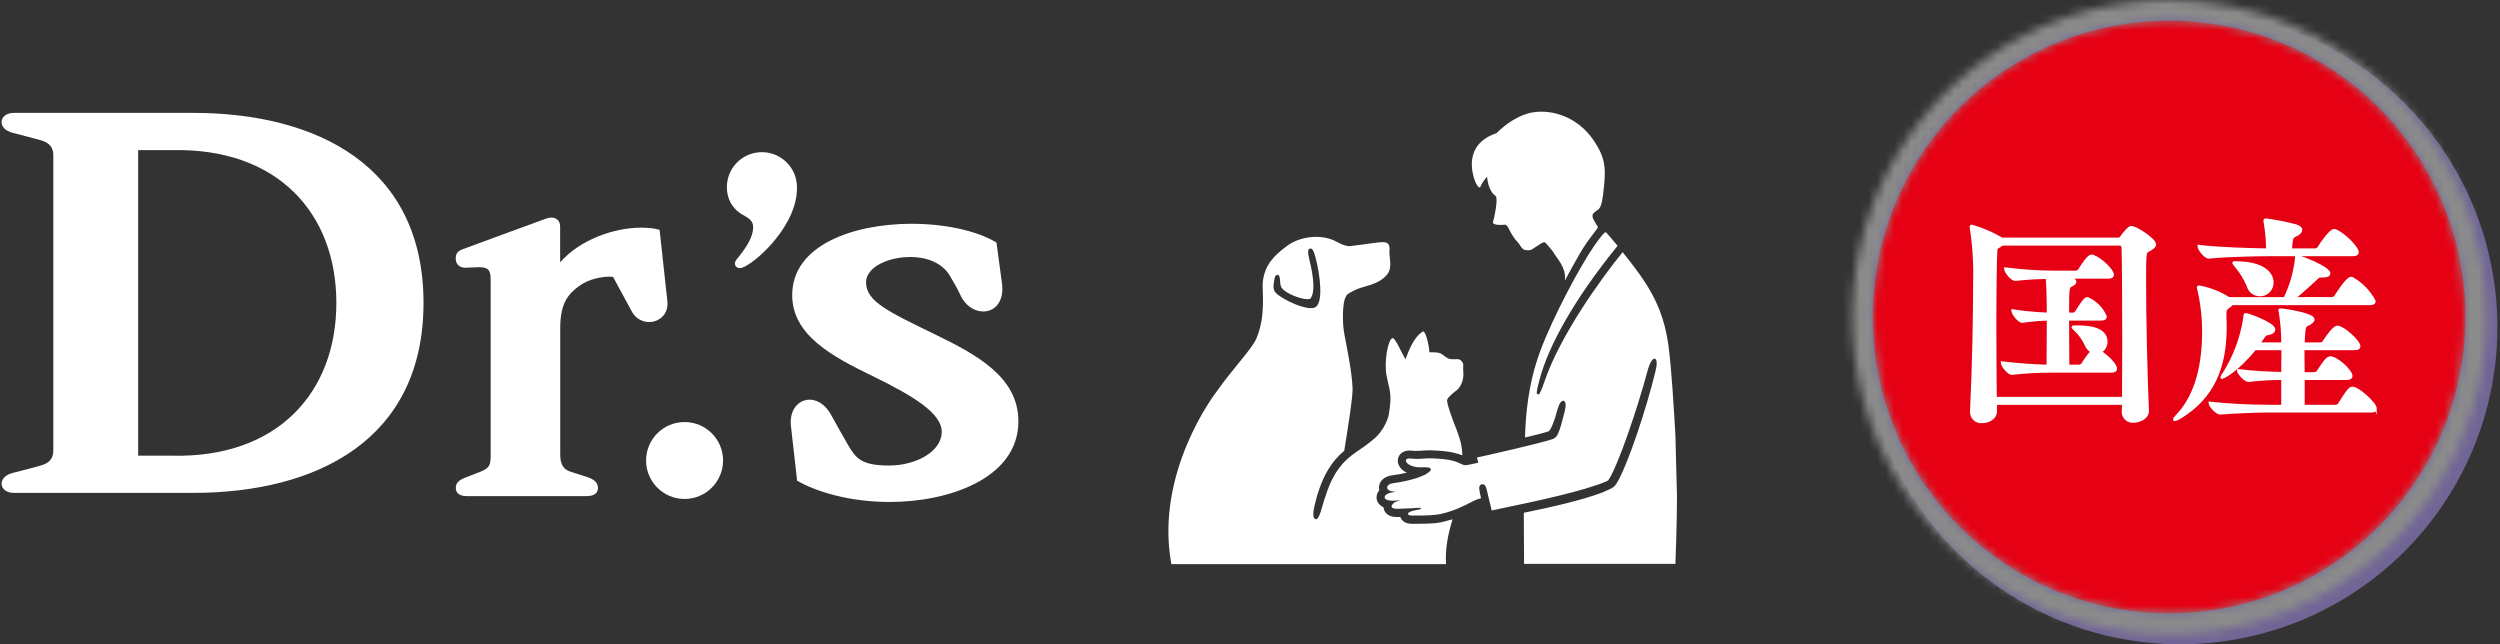
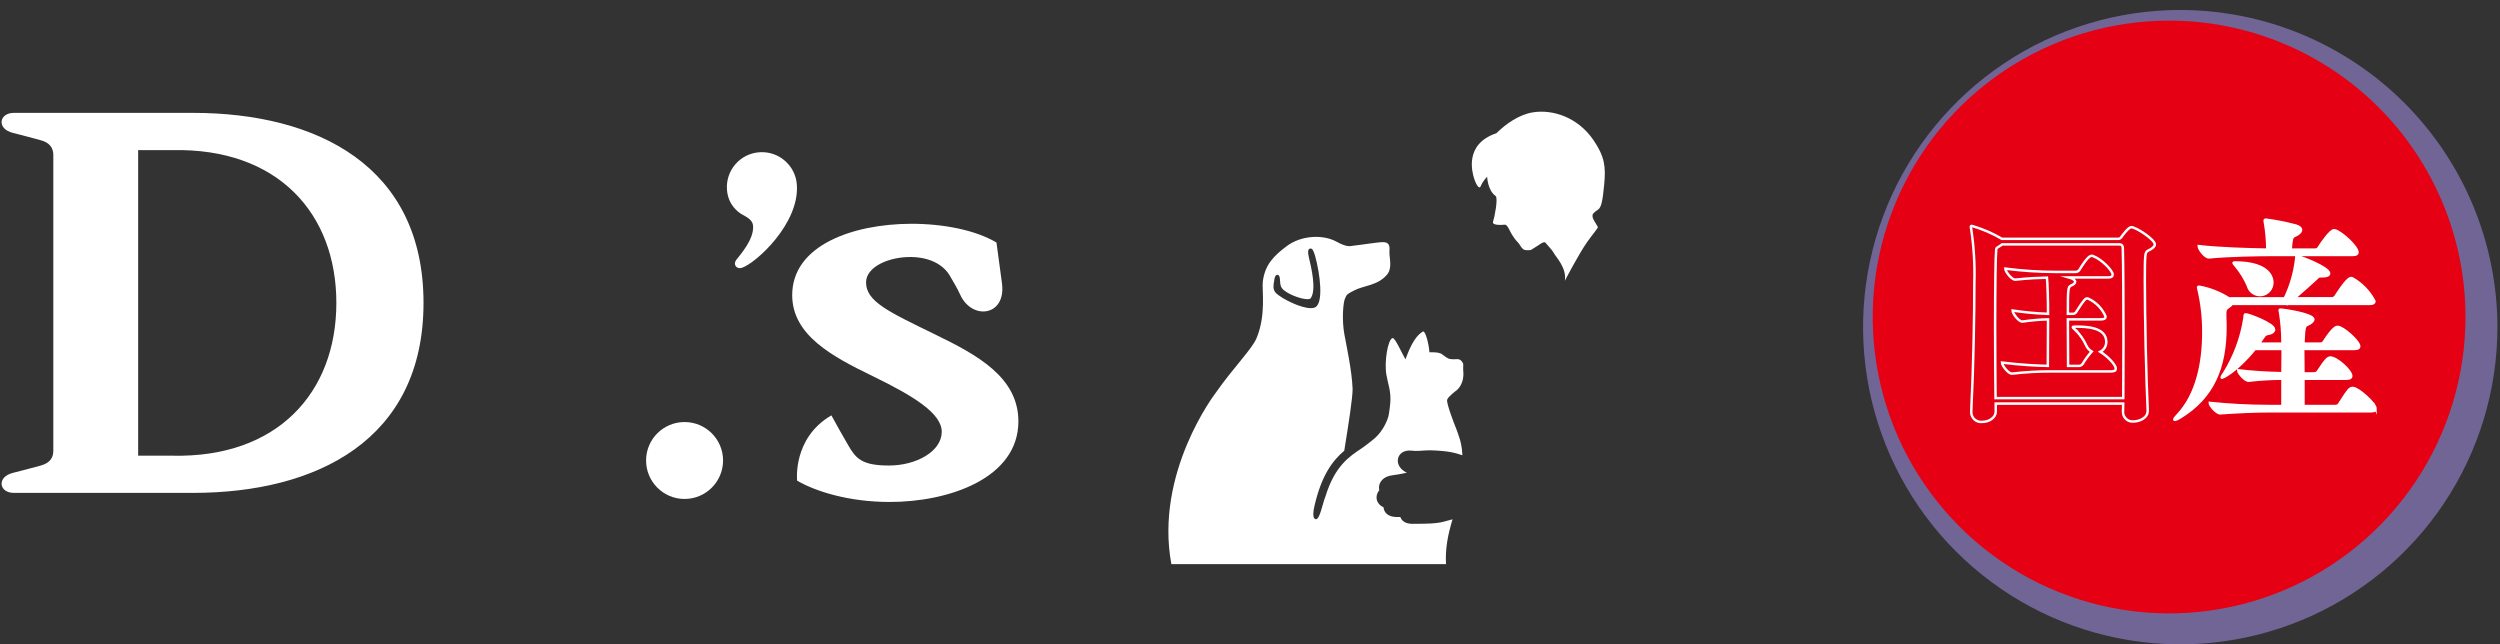
<svg xmlns="http://www.w3.org/2000/svg" width="291" height="75" viewBox="0 0 291 75" fill="none">
  <rect x="0" y="0" width="291" height="75" fill="#333333" stroke="none" />
  <path fill-rule="evenodd" clip-rule="evenodd" d="M6.207 52.455C6.207 53.241 5.857 53.909 4.665 54.211C3.807 54.433 2.671 54.759 1.519 55.037C-0.419 55.513 -0.125 57.372 1.615 57.372C3.355 57.372 15.382 57.372 22.461 57.372C36.84 57.372 49.297 51.223 49.297 35.255C49.297 19.287 36.84 13.138 22.461 13.138C15.382 13.138 3.355 13.138 1.615 13.138C-0.125 13.138 -0.419 15.005 1.519 15.474C2.671 15.752 3.807 16.078 4.665 16.3C5.849 16.602 6.207 17.269 6.207 18.056V52.455ZM16.081 17.476H20.038C32.312 17.198 39.152 24.824 39.152 35.255C39.152 45.686 32.312 53.321 20.038 53.043H16.081V17.476Z" fill="white" />
-   <path fill-rule="evenodd" clip-rule="evenodd" d="M100.808 32.872C100.808 31.053 103.493 29.861 106.131 29.917C108.467 29.972 109.913 30.973 110.564 32.101C110.898 32.673 111.43 33.555 111.764 34.294C113.138 37.329 117.158 36.812 116.626 32.951C116.522 32.205 115.99 28.232 115.99 28.232C113.638 26.818 109.881 26.04 106.044 26.048C99.259 26.072 92.212 28.558 92.212 34.35C92.212 39.037 96.923 41.515 101.563 43.772C106.425 46.131 109.642 48.149 109.619 50.286C109.595 52.542 106.671 54.187 103.47 54.187C100.268 54.187 99.593 53.337 98.687 51.748C98.179 50.858 97.368 49.46 96.772 48.348C95.096 45.249 91.696 46.385 92.069 49.619C92.228 51.001 92.784 55.95 92.784 55.95C94.969 57.221 98.838 58.421 103.509 58.429C110.469 58.445 118.54 55.656 118.54 49.047C118.54 43.891 113.71 41.301 108.904 38.957C103.43 36.288 100.808 35.104 100.808 32.864" fill="white" />
-   <path d="M68.356 57.738C69.19 57.738 69.603 57.364 69.603 56.792C69.603 56.157 69.094 55.768 68.356 55.529C67.609 55.291 66.894 55.069 66.393 54.902C65.646 54.648 65.21 54.147 65.21 52.892V38.211C65.21 35.255 66.155 34.222 67.402 33.293C68.522 32.459 70.278 32.109 71.358 32.228L73.511 36.201C74.663 38.409 77.952 37.607 77.682 35.065C77.611 34.389 76.776 26.747 76.776 26.747C76.093 26.556 75.323 26.5 74.624 26.5C71.501 26.5 67.521 27.875 65.201 30.536V26.373C65.201 25.515 64.487 25.11 63.589 25.436C62.54 25.817 54.556 28.741 53.817 29.027C53.229 29.249 53.047 29.575 53.047 30.099C53.047 30.727 53.452 31.164 54.183 31.164L55.732 31.1C56.82 31.1 57.114 31.418 57.114 32.554V52.9C57.114 54.155 57.003 54.465 55.922 54.91L54.302 55.537C53.468 55.855 53.055 56.165 53.055 56.8C53.055 57.364 53.468 57.746 54.302 57.746H68.347L68.356 57.738Z" fill="white" />
+   <path fill-rule="evenodd" clip-rule="evenodd" d="M100.808 32.872C100.808 31.053 103.493 29.861 106.131 29.917C108.467 29.972 109.913 30.973 110.564 32.101C110.898 32.673 111.43 33.555 111.764 34.294C113.138 37.329 117.158 36.812 116.626 32.951C116.522 32.205 115.99 28.232 115.99 28.232C113.638 26.818 109.881 26.04 106.044 26.048C99.259 26.072 92.212 28.558 92.212 34.35C92.212 39.037 96.923 41.515 101.563 43.772C106.425 46.131 109.642 48.149 109.619 50.286C109.595 52.542 106.671 54.187 103.47 54.187C100.268 54.187 99.593 53.337 98.687 51.748C98.179 50.858 97.368 49.46 96.772 48.348C92.228 51.001 92.784 55.95 92.784 55.95C94.969 57.221 98.838 58.421 103.509 58.429C110.469 58.445 118.54 55.656 118.54 49.047C118.54 43.891 113.71 41.301 108.904 38.957C103.43 36.288 100.808 35.104 100.808 32.864" fill="white" />
  <path fill-rule="evenodd" clip-rule="evenodd" d="M84.165 53.599C84.165 56.069 82.155 58.079 79.684 58.079C77.213 58.079 75.204 56.077 75.204 53.599C75.204 51.12 77.213 49.126 79.684 49.126C82.155 49.126 84.165 51.128 84.165 53.599Z" fill="white" />
  <path fill-rule="evenodd" clip-rule="evenodd" d="M92.753 21.495C92.594 19.247 90.639 17.563 88.391 17.722C86.143 17.881 84.459 19.827 84.618 22.076C84.745 23.887 85.968 24.753 86.461 25.007C87.12 25.357 87.613 25.69 87.66 26.286C87.772 27.907 86.135 29.662 85.674 30.29C85.325 30.775 85.722 31.378 86.358 31.172C88.01 30.616 93.079 26.008 92.753 21.503" fill="white" />
  <g style="mix-blend-mode:multiply">
    <path d="M253.781 1.162C246.479 1.162 239.341 3.327 233.269 7.383C227.198 11.44 222.466 17.206 219.671 23.952C216.877 30.698 216.146 38.121 217.57 45.283C218.995 52.445 222.511 59.023 227.674 64.186C232.837 69.35 239.415 72.866 246.577 74.29C253.739 75.715 261.162 74.984 267.908 72.19C274.654 69.395 280.42 64.663 284.477 58.592C288.534 52.521 290.699 45.383 290.699 38.081C290.688 28.293 286.795 18.909 279.874 11.988C272.953 5.066 263.569 1.173 253.781 1.162Z" fill="#716596" />
  </g>
  <path d="M286.984 36.9C286.984 43.723 284.96 50.394 281.17 56.067C277.379 61.741 271.991 66.163 265.686 68.774C259.382 71.385 252.446 72.068 245.753 70.737C239.061 69.406 232.914 66.12 228.089 61.295C223.264 56.47 219.978 50.323 218.647 43.631C217.316 36.938 217.999 30.002 220.61 23.697C223.221 17.393 227.643 12.005 233.317 8.214C238.99 4.423 245.66 2.4 252.484 2.4C261.634 2.4 270.409 6.035 276.879 12.505C283.349 18.975 286.984 27.75 286.984 36.9Z" fill="#E60013" />
  <mask id="mask0_39_448" style="mask-type:luminance" maskUnits="userSpaceOnUse" x="215" y="0" width="75" height="74">
    <path d="M217.988 36.9C217.988 30.076 220.011 23.406 223.802 17.733C227.593 12.059 232.981 7.637 239.285 5.026C245.589 2.415 252.526 1.732 259.218 3.063C265.911 4.394 272.058 7.68 276.883 12.505C281.708 17.33 284.994 23.477 286.325 30.169C287.656 36.862 286.973 43.798 284.362 50.103C281.75 56.407 277.328 61.795 271.655 65.586C265.981 69.377 259.311 71.4 252.488 71.4C243.338 71.4 234.563 67.765 228.093 61.295C221.623 54.825 217.988 46.05 217.988 36.9ZM252.486 0C245.188 0 238.053 2.164 231.985 6.219C225.917 10.273 221.188 16.036 218.395 22.779C215.602 29.522 214.871 36.941 216.295 44.099C217.719 51.257 221.233 57.832 226.394 62.992C231.554 68.153 238.129 71.667 245.287 73.091C252.445 74.515 259.864 73.784 266.607 70.991C273.349 68.198 279.112 63.469 283.167 57.401C287.222 51.332 289.386 44.198 289.386 36.9C289.373 27.117 285.482 17.739 278.564 10.822C271.647 3.904 262.269 0.012 252.486 0Z" fill="white" />
  </mask>
  <g mask="url(#mask0_39_448)">
-     <path d="M252.485 -36.904L178.676 36.905L252.485 110.714L326.294 36.905L252.485 -36.904Z" fill="url(#paint0_linear_39_448)" />
-   </g>
-   <path d="M233.026 27.802H246.583C246.814 27.802 246.943 27.571 246.994 27.494C247.045 27.417 247.764 26.442 248.072 26.442C248.637 26.442 250.819 27.879 250.819 28.442C250.819 28.698 250.563 28.929 250.019 29.186C249.685 29.366 249.659 29.545 249.659 32.755C249.659 36.914 249.813 44 249.993 47.749V47.801C249.993 48.751 248.863 49.059 248.376 49.059C248.221 49.079 248.063 49.066 247.914 49.022C247.764 48.977 247.625 48.902 247.507 48.8C247.388 48.698 247.292 48.573 247.225 48.432C247.158 48.291 247.121 48.137 247.117 47.981V47.956C247.117 47.75 247.143 47.417 247.143 46.98H232.303V47.904C232.303 48.649 231.482 49.11 230.737 49.11C230.577 49.129 230.414 49.114 230.26 49.067C230.106 49.019 229.964 48.939 229.842 48.833C229.721 48.726 229.624 48.595 229.557 48.448C229.49 48.302 229.454 48.142 229.453 47.981V47.904C229.735 42.076 229.813 36.274 229.813 32.91C229.881 30.78 229.752 28.648 229.428 26.542C229.424 26.49 229.415 26.439 229.402 26.388C229.402 26.311 229.428 26.288 229.502 26.288C230.732 26.646 231.914 27.155 233.019 27.803M232.583 28.753C232.429 28.853 232.378 28.853 232.352 29.035C232.275 29.677 232.224 33.682 232.224 37.841C232.224 41.024 232.25 44.336 232.275 46.341H247.148C247.148 44.775 247.174 42.413 247.174 39.897C247.174 35.558 247.148 30.757 247.097 28.934C247.097 28.498 246.892 28.447 246.635 28.447H233.048C232.902 28.561 232.747 28.664 232.586 28.755M241.546 38.383C241.366 38.229 241.264 38.152 241.264 38.101C241.264 38.024 241.392 38.024 241.623 38.024C242.723 38.024 245.166 38.05 245.166 39.796C245.169 40.034 245.106 40.268 244.983 40.472C244.861 40.676 244.684 40.842 244.472 40.951C245.243 41.413 246.272 42.44 246.272 42.903C246.272 43.083 246.172 43.237 245.733 43.237H238.904C237.333 43.225 235.764 43.311 234.204 43.493H234.178C233.741 43.493 233.022 42.517 233.022 42.209C235.179 42.465 236.976 42.569 238.362 42.594C238.362 41.694 238.388 39.333 238.388 37.177C237.4 37.202 236.414 37.287 235.436 37.433H235.384C234.948 37.433 234.255 36.457 234.255 36.149C235.624 36.357 237.004 36.486 238.388 36.534C238.388 34.762 238.337 33.068 238.26 32.323C237.233 32.349 236.309 32.374 234.589 32.554H234.563C234.126 32.554 233.407 31.578 233.407 31.27C235.33 31.52 237.267 31.648 239.207 31.655H241.62C241.702 31.651 241.781 31.628 241.853 31.588C241.924 31.548 241.985 31.492 242.031 31.424C243.007 29.832 243.315 29.781 243.469 29.781C243.522 29.777 243.574 29.786 243.623 29.807C244.65 30.192 245.908 31.501 245.908 31.963C245.908 32.143 245.808 32.297 245.369 32.297H240.85C241.312 32.426 241.543 32.631 241.543 32.811C241.543 32.965 241.389 33.093 241.106 33.222C240.721 33.402 240.695 33.504 240.695 36.534H241.311C241.386 36.53 241.458 36.506 241.521 36.466C241.584 36.425 241.636 36.369 241.671 36.303C242.595 34.84 242.771 34.737 242.929 34.737C242.973 34.733 243.018 34.742 243.057 34.763C243.97 35.178 244.693 35.92 245.085 36.843C245.085 37.023 244.985 37.177 244.546 37.177H240.694C240.694 39.307 240.72 41.721 240.72 42.594H242.004C242.086 42.59 242.166 42.568 242.237 42.528C242.308 42.487 242.369 42.431 242.415 42.363C242.719 41.851 243.072 41.37 243.468 40.925C243.201 40.768 242.987 40.535 242.852 40.257C242.541 39.553 242.096 38.917 241.542 38.383" fill="white" />
+     </g>
  <path d="M233.026 27.802H246.583C246.814 27.802 246.943 27.571 246.994 27.494C247.045 27.417 247.764 26.442 248.072 26.442C248.637 26.442 250.819 27.879 250.819 28.442C250.819 28.698 250.563 28.929 250.019 29.186C249.685 29.366 249.659 29.545 249.659 32.755C249.659 36.914 249.813 44 249.993 47.749V47.801C249.993 48.751 248.863 49.059 248.376 49.059C248.221 49.079 248.063 49.066 247.914 49.022C247.764 48.977 247.625 48.902 247.507 48.8C247.388 48.698 247.292 48.573 247.225 48.432C247.158 48.291 247.121 48.137 247.117 47.981V47.956C247.117 47.75 247.143 47.417 247.143 46.98H232.303V47.904C232.303 48.649 231.482 49.11 230.737 49.11C230.577 49.129 230.414 49.114 230.26 49.067C230.106 49.019 229.964 48.939 229.842 48.833C229.721 48.726 229.624 48.595 229.557 48.448C229.49 48.302 229.454 48.142 229.453 47.981V47.904C229.735 42.076 229.813 36.274 229.813 32.91C229.881 30.78 229.752 28.648 229.428 26.542C229.424 26.49 229.415 26.439 229.402 26.388C229.402 26.311 229.428 26.288 229.502 26.288C230.735 26.645 231.918 27.153 233.026 27.802ZM232.59 28.752C232.436 28.852 232.385 28.852 232.359 29.034C232.282 29.676 232.231 33.681 232.231 37.84C232.231 41.023 232.257 44.335 232.282 46.34H247.148C247.148 44.774 247.174 42.412 247.174 39.896C247.174 35.557 247.148 30.756 247.097 28.933C247.097 28.497 246.892 28.446 246.635 28.446H233.048C232.903 28.559 232.75 28.662 232.59 28.752ZM241.55 38.38C241.37 38.226 241.268 38.149 241.268 38.098C241.268 38.021 241.396 38.021 241.627 38.021C242.727 38.021 245.17 38.047 245.17 39.793C245.173 40.031 245.11 40.265 244.987 40.469C244.865 40.673 244.688 40.839 244.476 40.948C245.247 41.41 246.276 42.437 246.276 42.9C246.276 43.08 246.176 43.234 245.737 43.234H238.908C237.337 43.222 235.768 43.308 234.208 43.49H234.182C233.745 43.49 233.026 42.514 233.026 42.206C235.183 42.462 236.98 42.566 238.366 42.591C238.366 41.691 238.392 39.33 238.392 37.174C237.404 37.199 236.418 37.284 235.44 37.43H235.388C234.952 37.43 234.259 36.454 234.259 36.146C235.628 36.354 237.008 36.483 238.392 36.531C238.392 34.759 238.341 33.065 238.264 32.32C237.237 32.346 236.313 32.371 234.593 32.551H234.567C234.13 32.551 233.411 31.575 233.411 31.267C235.334 31.517 237.271 31.645 239.211 31.652H241.624C241.706 31.648 241.785 31.625 241.857 31.585C241.928 31.545 241.989 31.489 242.035 31.421C243.011 29.829 243.319 29.778 243.473 29.778C243.526 29.774 243.578 29.783 243.627 29.804C244.654 30.189 245.912 31.498 245.912 31.96C245.912 32.14 245.812 32.294 245.373 32.294H240.854C241.316 32.423 241.547 32.628 241.547 32.808C241.547 32.962 241.393 33.09 241.11 33.219C240.725 33.399 240.699 33.501 240.699 36.531H241.315C241.39 36.527 241.462 36.503 241.525 36.463C241.588 36.422 241.64 36.366 241.675 36.3C242.599 34.837 242.775 34.734 242.933 34.734C242.977 34.73 243.022 34.739 243.061 34.76C243.974 35.175 244.697 35.917 245.089 36.84C245.089 37.02 244.989 37.174 244.55 37.174H240.698C240.698 39.304 240.724 41.718 240.724 42.591H242.008C242.09 42.587 242.17 42.565 242.241 42.525C242.312 42.484 242.373 42.428 242.419 42.36C242.723 41.848 243.076 41.367 243.472 40.922C243.205 40.765 242.991 40.532 242.856 40.254C242.545 39.551 242.101 38.914 241.548 38.38H241.55Z" stroke="white" stroke-width="0.29" stroke-miterlimit="10" />
  <path d="M276.389 35.068C276.389 35.222 276.26 35.376 275.824 35.376H266.252L266.226 35.402L266.126 35.376H259.81C259.688 35.529 259.54 35.659 259.373 35.761C259.264 35.817 259.173 35.901 259.11 36.006C259.046 36.11 259.013 36.23 259.013 36.352V36.994C259.039 37.379 259.039 37.739 259.039 38.094C259.039 42.767 257.627 46.233 253.776 48.594C253.589 48.724 253.38 48.819 253.16 48.876C253.108 48.876 253.083 48.85 253.083 48.825C253.083 48.748 253.212 48.594 253.468 48.312C255.779 45.873 256.468 42.099 256.468 38.735C256.484 37.032 256.294 35.334 255.904 33.677C255.879 33.602 255.862 33.524 255.852 33.446C255.852 33.394 255.878 33.369 255.952 33.369C257.194 33.59 258.38 34.052 259.444 34.73H265.944C266.653 33.27 267.105 31.697 267.279 30.083C267.279 29.826 267.305 29.826 267.331 29.826C267.69 29.826 271.105 31.136 271.105 31.826C271.105 32.031 270.874 32.16 270.386 32.16H270.129C269.821 32.16 269.821 32.26 269.59 32.468C269.025 32.982 268.05 33.88 267.048 34.727H271.413C271.499 34.727 271.584 34.706 271.66 34.665C271.736 34.625 271.801 34.567 271.85 34.496C271.876 34.47 273.16 32.365 273.65 32.365C273.703 32.361 273.755 32.37 273.804 32.391C274.91 33.009 275.812 33.937 276.398 35.061M274.421 29.361C274.421 29.515 274.321 29.669 273.882 29.669H264.452C263.04 29.669 259.394 29.72 257.135 29.951H257.109C256.647 29.951 255.928 28.975 255.928 28.641C258.213 28.923 262.038 29.026 263.913 29.052C263.913 27.984 263.819 26.919 263.631 25.868C263.611 25.81 263.603 25.749 263.605 25.688C263.605 25.588 263.656 25.56 263.759 25.56C264.936 25.716 266.103 25.948 267.251 26.253C267.662 26.381 267.841 26.561 267.841 26.741C267.841 26.998 267.559 27.255 267.07 27.46C266.788 27.614 266.736 27.716 266.634 29.052H269.51C269.588 29.048 269.664 29.025 269.731 28.985C269.798 28.944 269.855 28.888 269.895 28.821C270.229 28.256 271.282 26.793 271.667 26.793C271.744 26.793 271.795 26.819 271.846 26.819C272.694 27.127 274.414 28.745 274.414 29.361M276.519 47.561C276.519 47.715 276.419 47.869 275.98 47.869H263.937C262.705 47.869 260.548 47.946 258.443 48.1H258.417C257.981 48.1 257.211 47.176 257.211 46.893C259.47 47.128 261.74 47.248 264.011 47.253H265.68V44.079C264.367 44.082 263.056 44.16 261.752 44.313H261.726C261.29 44.313 260.52 43.389 260.52 43.107C262.233 43.305 263.955 43.417 265.68 43.441C265.68 42.26 265.706 41.13 265.706 40.617H262.471C260.289 43.317 258.671 43.98 258.645 43.98C258.632 43.979 258.619 43.973 258.61 43.964C258.6 43.954 258.595 43.941 258.594 43.928C258.655 43.748 258.751 43.583 258.876 43.44C260.107 41.47 260.919 39.267 261.264 36.97C261.29 36.688 261.264 36.585 261.392 36.585C261.7 36.585 264.704 37.685 264.704 38.356C264.704 38.587 264.447 38.792 263.985 38.869C263.896 38.873 263.81 38.898 263.734 38.943C263.658 38.987 263.594 39.05 263.548 39.126L262.932 39.999H265.679C265.689 38.778 265.595 37.559 265.397 36.354C265.375 36.269 265.358 36.184 265.346 36.097C265.346 36.046 265.372 36.046 265.446 36.046C265.831 36.046 269.272 36.559 269.272 37.176C269.272 37.381 269.015 37.612 268.553 37.818C268.245 37.947 268.193 38.152 268.116 40H270.016C270.298 40 270.401 39.923 270.478 39.795C271.578 38.1 271.942 38.049 272.096 38.049C272.737 38.049 274.612 39.744 274.612 40.309C274.612 40.463 274.512 40.617 274.073 40.617H268.091C268.091 41.079 268.117 42.234 268.117 43.467H269.273C269.555 43.467 269.709 43.39 269.786 43.262C270.762 41.773 270.967 41.619 271.275 41.619C271.968 41.619 273.688 43.134 273.688 43.776C273.688 43.93 273.559 44.084 273.123 44.084H268.122V47.263H271.768C272.051 47.263 272.179 47.186 272.256 47.058C273.411 45.258 273.514 45.158 273.873 45.158C274.489 45.158 276.518 46.981 276.518 47.571M264.502 32.885C264.506 33.24 264.38 33.584 264.147 33.852C263.914 34.12 263.59 34.293 263.238 34.337C262.886 34.382 262.53 34.295 262.237 34.094C261.945 33.892 261.737 33.59 261.653 33.245C261.299 32.431 260.832 31.67 260.266 30.986C260.086 30.78 259.984 30.652 259.984 30.601C259.984 30.575 260.035 30.549 260.112 30.549C264.348 30.549 264.502 32.5 264.502 32.885Z" fill="white" />
  <path d="M276.389 35.068C276.389 35.222 276.26 35.376 275.824 35.376H266.252L266.226 35.402L266.126 35.376H259.81C259.688 35.529 259.54 35.659 259.373 35.761C259.264 35.817 259.173 35.901 259.11 36.006C259.046 36.11 259.013 36.23 259.013 36.352V36.994C259.039 37.379 259.039 37.739 259.039 38.094C259.039 42.767 257.627 46.233 253.776 48.594C253.589 48.724 253.38 48.819 253.16 48.876C253.108 48.876 253.083 48.85 253.083 48.825C253.083 48.748 253.212 48.594 253.468 48.312C255.779 45.873 256.468 42.099 256.468 38.735C256.484 37.032 256.294 35.334 255.904 33.677C255.879 33.602 255.862 33.524 255.852 33.446C255.852 33.394 255.878 33.369 255.952 33.369C257.194 33.59 258.38 34.052 259.444 34.73H265.944C266.653 33.27 267.105 31.697 267.279 30.083C267.279 29.826 267.305 29.826 267.331 29.826C267.69 29.826 271.105 31.136 271.105 31.826C271.105 32.031 270.874 32.16 270.386 32.16H270.129C269.821 32.16 269.821 32.26 269.59 32.468C269.025 32.982 268.05 33.88 267.048 34.727H271.413C271.499 34.727 271.584 34.706 271.66 34.665C271.736 34.625 271.801 34.567 271.85 34.496C271.876 34.47 273.16 32.365 273.65 32.365C273.703 32.361 273.755 32.37 273.804 32.391C274.908 33.013 275.806 33.943 276.389 35.068ZM274.412 29.368C274.412 29.522 274.312 29.676 273.873 29.676H264.452C263.04 29.676 259.394 29.727 257.135 29.958H257.109C256.647 29.958 255.928 28.982 255.928 28.648C258.213 28.93 262.038 29.033 263.913 29.059C263.913 27.991 263.819 26.926 263.631 25.875C263.611 25.817 263.603 25.756 263.605 25.695C263.605 25.595 263.656 25.567 263.759 25.567C264.936 25.723 266.103 25.955 267.251 26.26C267.662 26.388 267.841 26.568 267.841 26.748C267.841 27.005 267.559 27.262 267.07 27.467C266.788 27.621 266.736 27.723 266.634 29.059H269.51C269.588 29.055 269.664 29.032 269.731 28.992C269.798 28.951 269.855 28.895 269.895 28.828C270.229 28.263 271.282 26.8 271.667 26.8C271.744 26.8 271.795 26.826 271.846 26.826C272.693 27.134 274.412 28.752 274.412 29.368ZM276.517 47.568C276.517 47.722 276.417 47.876 275.978 47.876H263.937C262.705 47.876 260.548 47.953 258.443 48.107H258.417C257.981 48.107 257.211 47.183 257.211 46.9C259.47 47.135 261.74 47.255 264.011 47.26H265.68V44.079C264.367 44.082 263.056 44.16 261.752 44.313H261.726C261.29 44.313 260.52 43.389 260.52 43.107C262.233 43.305 263.955 43.417 265.68 43.441C265.68 42.26 265.706 41.13 265.706 40.617H262.471C260.289 43.317 258.671 43.98 258.645 43.98C258.632 43.979 258.619 43.973 258.61 43.964C258.6 43.954 258.595 43.941 258.594 43.928C258.655 43.748 258.751 43.583 258.876 43.44C260.107 41.47 260.919 39.267 261.264 36.97C261.29 36.688 261.264 36.585 261.392 36.585C261.7 36.585 264.704 37.685 264.704 38.356C264.704 38.587 264.447 38.792 263.985 38.869C263.896 38.873 263.81 38.898 263.734 38.943C263.658 38.987 263.594 39.05 263.548 39.126L262.932 39.999H265.679C265.689 38.778 265.595 37.559 265.397 36.354C265.375 36.269 265.358 36.184 265.346 36.097C265.346 36.046 265.372 36.046 265.446 36.046C265.831 36.046 269.272 36.559 269.272 37.176C269.272 37.381 269.015 37.612 268.553 37.818C268.245 37.947 268.193 38.152 268.116 40H270.016C270.298 40 270.401 39.923 270.478 39.795C271.578 38.1 271.942 38.049 272.096 38.049C272.737 38.049 274.612 39.744 274.612 40.309C274.612 40.463 274.512 40.617 274.073 40.617H268.091C268.091 41.079 268.117 42.234 268.117 43.467H269.273C269.555 43.467 269.709 43.39 269.786 43.262C270.762 41.773 270.967 41.619 271.275 41.619C271.968 41.619 273.688 43.134 273.688 43.776C273.688 43.93 273.559 44.084 273.123 44.084H268.122V47.263H271.768C272.051 47.263 272.179 47.186 272.256 47.058C273.411 45.258 273.514 45.158 273.873 45.158C274.489 45.158 276.518 46.98 276.518 47.571L276.517 47.568ZM264.502 32.885C264.506 33.24 264.38 33.584 264.147 33.852C263.914 34.12 263.59 34.293 263.238 34.337C262.886 34.382 262.53 34.295 262.237 34.094C261.945 33.892 261.737 33.59 261.653 33.245C261.299 32.431 260.832 31.67 260.266 30.986C260.086 30.78 259.984 30.652 259.984 30.601C259.984 30.575 260.035 30.549 260.112 30.549C264.352 30.549 264.502 32.5 264.502 32.885Z" stroke="white" stroke-width="0.29" stroke-miterlimit="10" />
  <path d="M168.317 65.662C168.214 63.889 168.523 62.275 169.077 60.447C168.776 60.534 168.467 60.621 168.135 60.7C167.249 60.961 165.911 60.969 164.93 60.969C164.74 60.969 164.566 60.969 164.416 60.969H164.376C164.257 60.969 164.139 60.969 164.036 60.946C163.316 60.843 163.078 60.407 162.999 60.178C162.873 60.178 162.778 60.178 162.722 60.178C162.54 60.178 162.366 60.178 162.216 60.154C161.219 60.012 161.068 59.3 161.045 59.086C161.045 59.07 161.045 59.054 161.045 59.046C160.538 58.825 160.238 58.406 160.23 57.915C160.23 57.606 160.34 57.306 160.554 57.06C160.53 56.957 160.514 56.847 160.514 56.736C160.522 56.158 160.958 55.438 162.145 55.311C162.414 55.28 163.142 55.169 163.759 55.027C163.031 54.678 162.627 54.085 162.714 53.468C162.754 53.167 162.912 52.898 163.157 52.716C163.474 52.478 163.909 52.392 164.424 52.463C164.772 52.51 165.302 52.486 166.054 52.423H166.093C166.734 52.399 167.747 52.463 168.507 52.566C168.736 52.597 168.934 52.637 169.084 52.668C169.377 52.732 169.781 52.843 170.224 52.993C170.2 52.478 170.145 52.02 170.058 51.64C170.018 51.489 169.994 51.339 169.947 51.197C169.654 50.223 169.306 49.4 169.306 49.4C169.306 49.4 168.325 46.908 168.451 46.52C168.578 46.14 169.535 45.444 169.535 45.444C169.535 45.444 170.501 44.747 170.319 43.125C170.279 42.714 170.382 42.445 170.271 42.239C170.066 41.867 169.852 41.804 169.615 41.804C169.488 41.804 169.361 41.819 169.227 41.819C169.203 41.819 169.179 41.819 169.156 41.819C168.633 41.796 168.57 41.788 167.85 41.234C167.628 41.06 167.193 41.005 166.71 41.005C166.6 41.005 166.497 41.005 166.386 41.005C166.315 40.055 165.951 38.583 165.658 38.583C165.642 38.583 165.626 38.583 165.611 38.599C164.503 39.264 163.925 40.989 163.593 41.827C163.213 41.187 162.414 39.351 162.113 39.351C162.113 39.351 162.097 39.351 162.089 39.351C161.535 39.525 161.116 42.128 161.377 43.632C161.567 44.739 161.939 45.547 161.828 46.9C161.757 47.754 161.622 48.427 161.622 48.427C161.622 48.427 161.203 50.112 159.786 51.205C159.502 51.418 159.082 51.79 158.528 52.162C157.064 53.143 155.395 54.204 154.295 57.749C154.176 58.057 154.081 58.334 154.01 58.619C153.614 60.083 153.401 60.431 153.179 60.431C153.163 60.431 153.147 60.431 153.132 60.431C153.084 60.423 153.021 60.392 152.965 60.305C152.823 60.083 152.839 59.593 153.013 58.849C153.836 55.303 155.126 53.594 156.471 52.471C156.985 49.25 157.428 46.465 157.444 45.293C157.373 43.173 156.7 40.11 156.487 38.923C156.186 37.317 156.321 35.188 156.582 34.69C156.827 34.231 156.685 34.294 157.666 33.788C158.718 33.242 160.396 33.234 161.448 31.968C162.121 31.168 161.686 29.974 161.733 29.261C161.765 28.715 161.773 28.209 161.029 28.185C160.427 28.169 158.489 28.502 157.61 28.589C157.175 28.636 156.859 28.842 155.553 28.122C153.947 27.251 151.438 27.41 149.792 28.636C148.257 29.776 147.236 30.828 146.991 32.775C146.872 33.748 147.402 36.629 146.263 39.358C145.741 40.633 143.565 42.777 141.468 45.784C141.468 45.784 134.372 55.027 136.347 65.662C142.667 65.662 147.802 65.662 150.567 65.662M148.479 34.065C148.146 33.661 148.217 33.218 148.304 32.735C148.32 32.632 148.344 32.522 148.36 32.403C148.392 32.166 148.542 31.983 148.692 31.983C148.779 31.983 148.938 32.039 148.977 32.419C148.985 32.529 148.993 32.624 149.001 32.719C149.025 33.06 149.04 33.305 149.222 33.55C149.689 34.167 151.367 34.824 152.182 34.824C152.19 34.824 152.198 34.824 152.206 34.824C152.396 34.824 152.522 34.785 152.57 34.706C153.258 33.732 152.625 31.097 152.356 29.966C152.206 29.34 152.237 29.032 152.451 28.945C152.522 28.921 152.593 28.921 152.657 28.945C152.807 29.024 152.934 29.285 153.092 29.839C153.67 31.928 154.073 35.26 153.092 35.766C152.957 35.837 152.783 35.869 152.586 35.869C151.929 35.869 151.05 35.536 150.639 35.362C149.681 34.959 148.771 34.405 148.471 34.049" fill="white" />
  <path d="M173.104 20.572C173.104 20.572 173.152 22.147 174.086 22.811C174.418 23.057 173.935 25.407 173.793 25.802C173.642 26.23 174.655 26.206 175.201 26.151C175.486 26.182 175.731 26.895 175.993 27.306C176.119 27.512 176.357 27.892 176.752 28.295C176.918 28.461 177.132 29.015 177.496 29.094C177.694 29.142 178.137 29.134 178.232 29.078C179.126 28.564 179.736 27.947 179.933 28.303C179.973 28.366 180.693 29.126 180.812 29.363C181.089 29.933 182.379 31.128 182.149 32.679C182.149 32.679 183.763 29.569 184.737 28.184C185.251 27.448 186.042 26.515 185.995 26.42C185.686 25.866 185.417 25.541 185.378 25.256C185.322 24.877 185.48 24.774 186.026 24.386C186.39 24.125 186.541 23.46 186.731 21.434C186.921 19.424 186.794 18.245 185.496 16.331C183.629 13.592 180.677 12.714 178.422 13.078C176.808 13.339 175.265 14.431 174.181 15.508C170.39 16.774 171.395 20.137 171.569 20.714C171.807 21.498 172.194 22.091 172.353 21.68C172.59 21.07 173.104 20.572 173.104 20.572Z" fill="white" />
-   <path d="M195.016 50.626C194.842 47.635 194.573 42.95 194.209 40.228C193.781 37.047 192.776 34.776 191.265 32.529C190.6 31.547 189.698 30.368 188.875 29.355C186.351 32.434 181.603 39.057 179.791 44.367C179.332 45.72 179.182 45.91 179.063 45.91C179.039 45.91 179.023 45.91 179 45.894C178.841 45.846 178.77 45.823 179.182 44.264C180.266 40.102 183.415 34.649 188.044 28.912L188.203 28.715C188.203 28.715 188.258 28.651 188.29 28.62C187.672 27.868 187.158 27.274 186.937 27.037C186.81 26.902 186.058 27.907 185.591 28.58C183.922 30.97 180.709 37 179.269 40.909C177.86 44.731 177.583 48.363 177.512 50.927C178.818 50.618 179.886 50.341 180.226 50.222C180.487 50.135 180.923 49.075 181.294 47.659C181.469 46.994 181.753 46.59 182.015 46.654C182.268 46.717 182.307 47.208 182.125 47.92C181.469 50.507 181.279 50.927 180.685 51.125C179.308 51.584 173.84 52.834 171.925 53.253L172.068 53.862L171.989 53.878C171.221 54.052 170.786 54.139 170.62 54.147C170.398 54.155 170.24 54.076 170.01 53.973C169.773 53.862 169.448 53.704 168.887 53.578C168.76 53.546 168.594 53.514 168.388 53.491C167.692 53.388 166.718 53.332 166.141 53.348C165.31 53.419 164.74 53.443 164.305 53.38C163.933 53.324 163.672 53.404 163.648 53.586C163.609 53.839 164.028 54.25 164.89 54.369C165.144 54.401 165.381 54.401 165.619 54.393C165.816 54.393 166.006 54.385 166.18 54.408H166.228C166.347 54.432 166.513 54.472 166.544 54.598C166.584 54.741 166.418 54.891 166.228 55.026C165.247 55.77 162.683 56.181 162.255 56.229C161.678 56.292 161.464 56.545 161.464 56.743C161.464 56.957 161.67 57.139 161.971 57.178L162.445 57.241L161.971 57.328C161.448 57.423 161.163 57.685 161.171 57.89C161.171 58.072 161.393 58.215 161.765 58.262C161.955 58.286 162.176 58.294 162.43 58.27L162.991 58.223L162.461 58.413C162.232 58.5 161.971 58.769 161.986 58.967C162.002 59.117 162.2 59.18 162.358 59.204C162.453 59.22 162.572 59.22 162.706 59.22C163.268 59.204 163.751 59.188 164.083 59.172H164.202C164.653 59.125 164.906 59.101 165.373 59.117V59.267C164.629 59.394 163.862 59.56 163.893 59.821C163.893 59.853 163.909 59.956 164.178 59.995C164.25 60.003 164.329 60.011 164.416 60.011C164.558 60.011 164.724 60.011 164.898 60.011C165.824 60.011 167.09 59.995 167.89 59.782C169.322 59.449 170.651 58.769 171.356 58.397C171.458 58.341 171.553 58.294 171.632 58.254C171.83 58.159 172.076 58.072 172.392 57.993C172.337 57.74 172.281 57.479 172.226 57.21C172.123 56.695 172.202 56.442 172.495 56.371C172.59 56.347 172.677 56.363 172.748 56.411C172.883 56.49 172.978 56.672 173.041 56.949C173.136 57.352 173.247 57.835 173.365 58.302C173.46 58.705 173.555 59.093 173.635 59.418C174.07 59.323 174.568 59.22 175.106 59.109C178.77 58.341 184.301 57.178 187.008 56.023C187.024 56.015 187.031 56.007 187.039 56.007C187.166 55.952 187.198 55.92 187.301 55.754C188.361 54.1 190.6 47.564 191.748 43.259C192.017 42.262 192.349 41.684 192.626 41.755C192.879 41.819 192.911 42.373 192.705 43.188C191.582 47.793 189.564 53.736 188.385 55.904C188.195 56.252 188.052 56.466 187.926 56.593C187.752 56.767 187.514 56.877 187.285 56.98C187.221 57.004 187.166 57.036 187.111 57.059C186.96 57.139 186.786 57.218 186.565 57.305C184.096 58.254 180.448 59.054 177.37 59.687C177.37 61.53 177.385 63.564 177.401 65.637H195.016C195.016 65.637 195.201 61.063 195.201 57.813" fill="white" />
  <defs>
    <linearGradient id="paint0_linear_39_448" x1="95.198" y1="248.073" x2="95.567" y2="247.704" gradientUnits="userSpaceOnUse">
      <stop stop-color="#8B8B8B" />
      <stop offset="0.144" stop-color="white" />
      <stop offset="0.349" stop-color="white" />
      <stop offset="0.597" stop-color="#8B8B8B" />
      <stop offset="0.685" stop-color="#656565" />
      <stop offset="0.904" stop-color="white" />
      <stop offset="1" stop-color="#8B8B8B" />
    </linearGradient>
  </defs>
</svg>